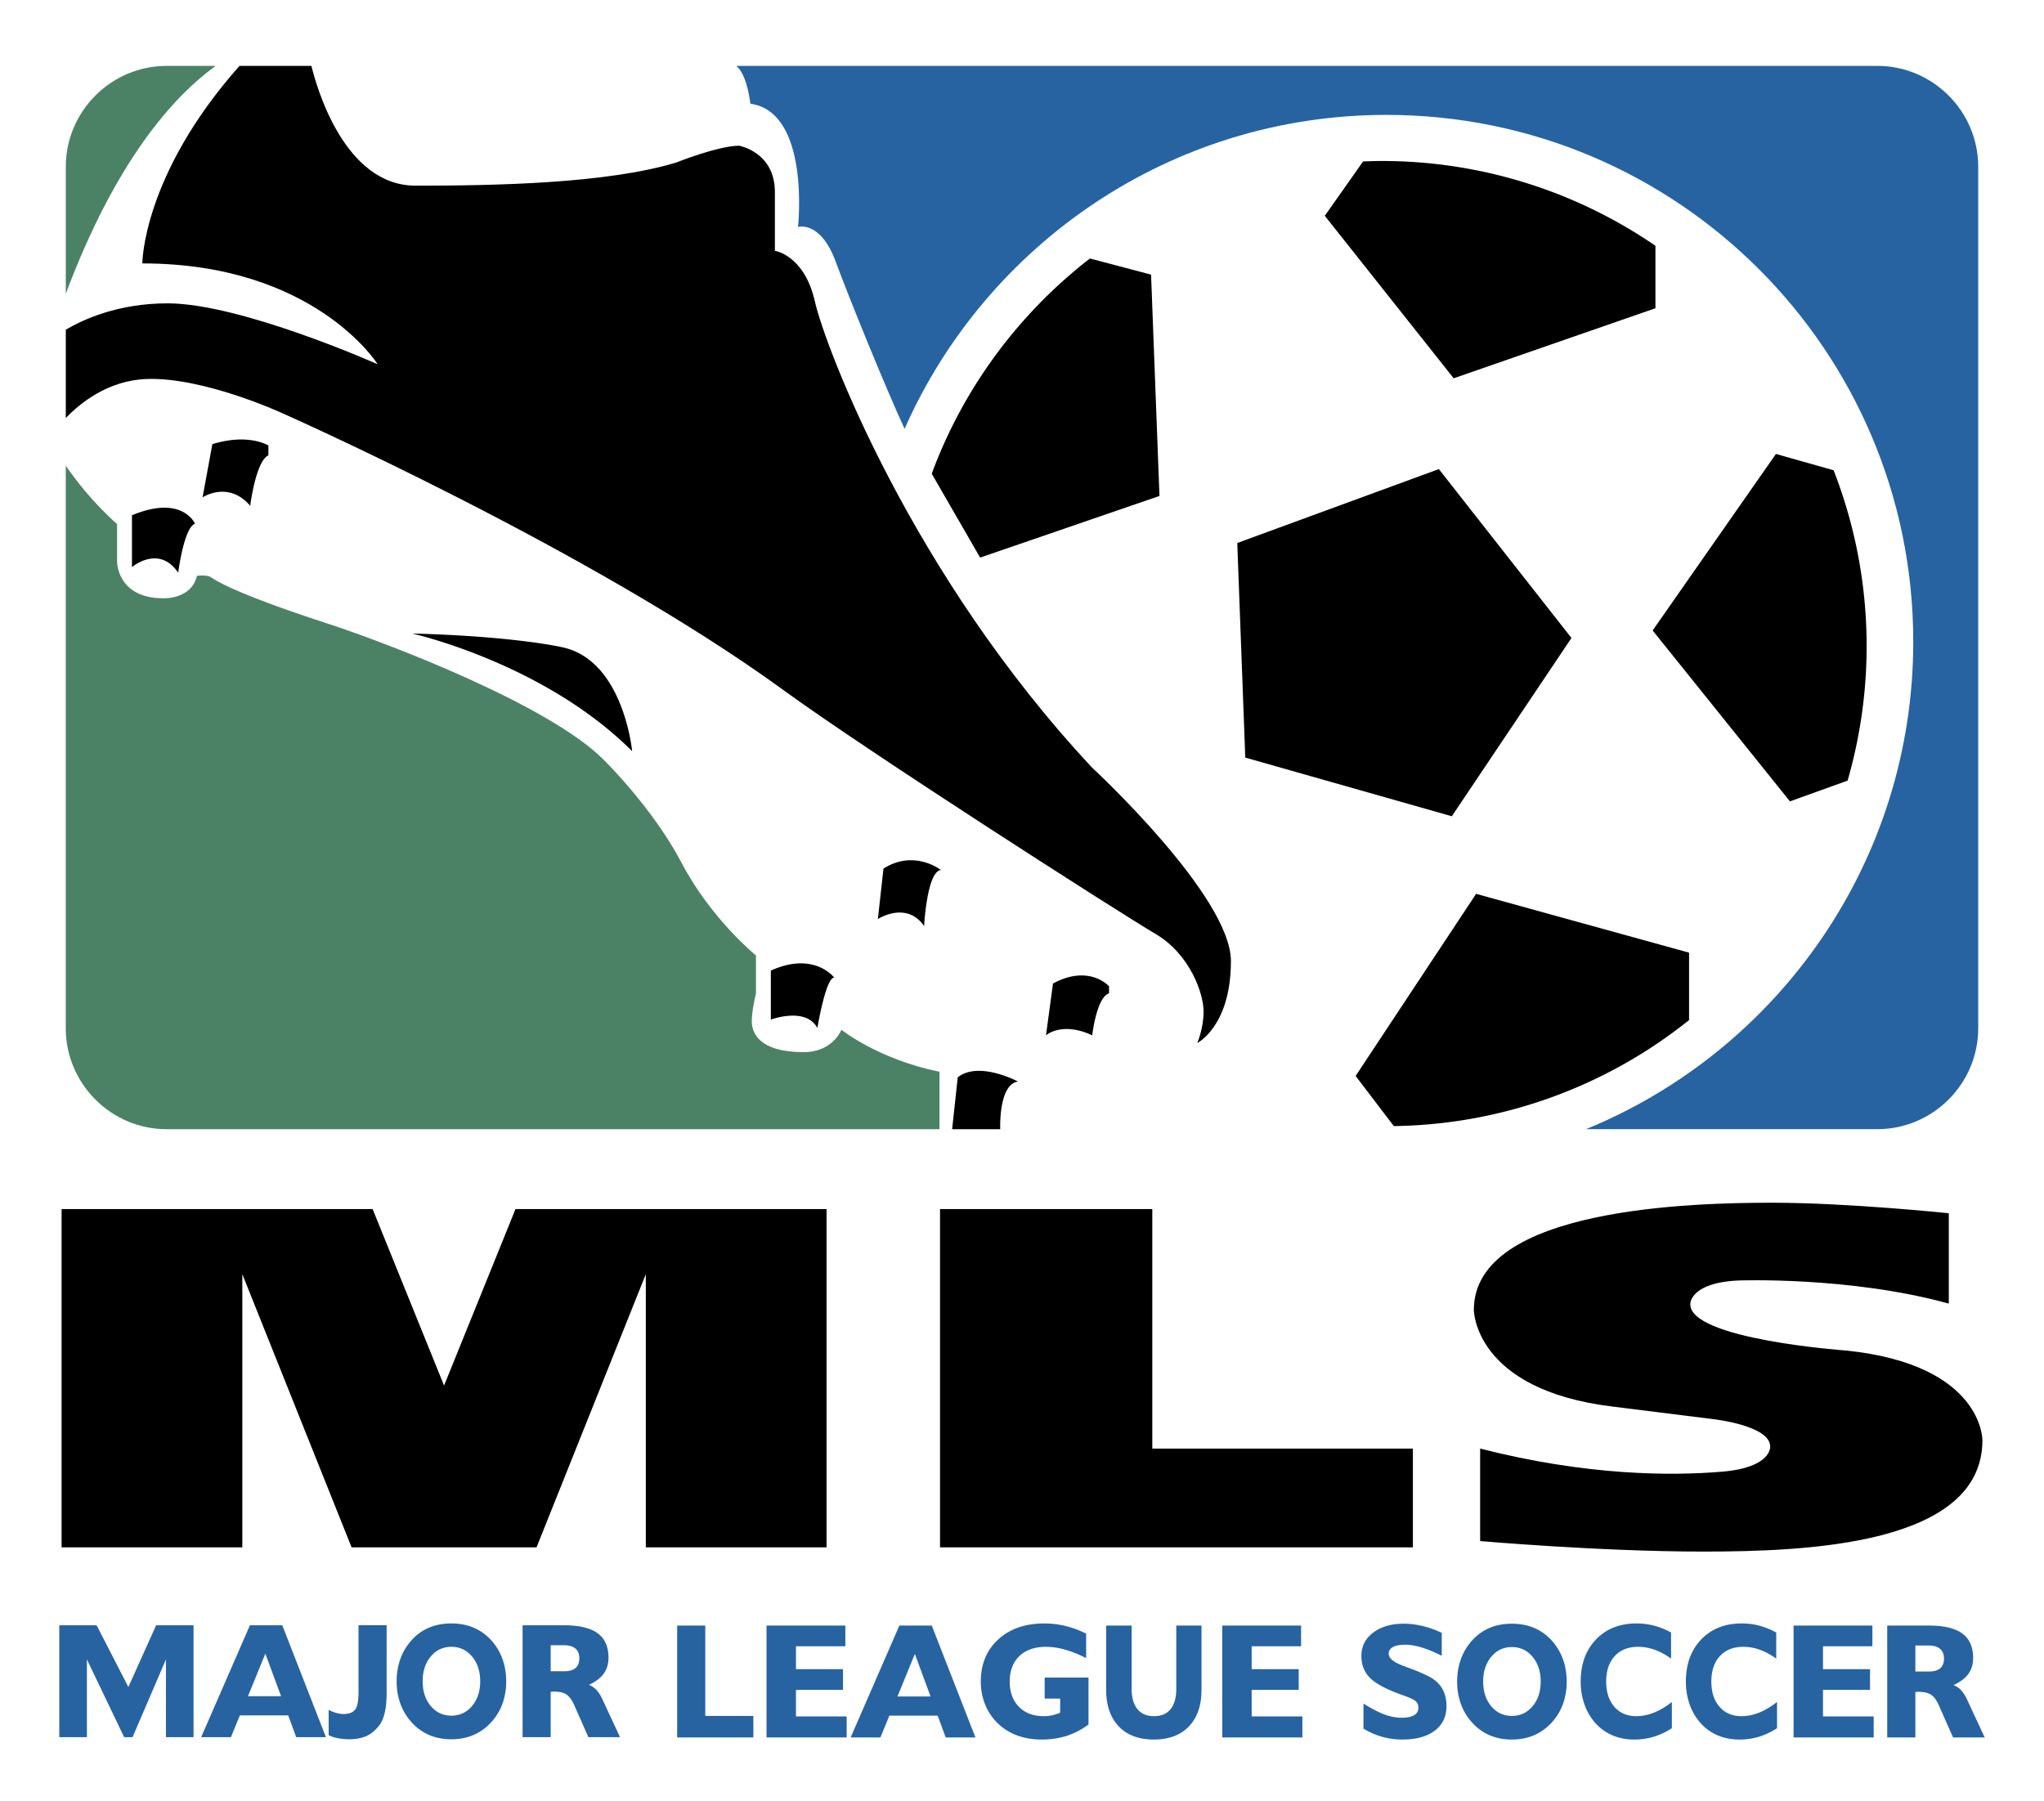
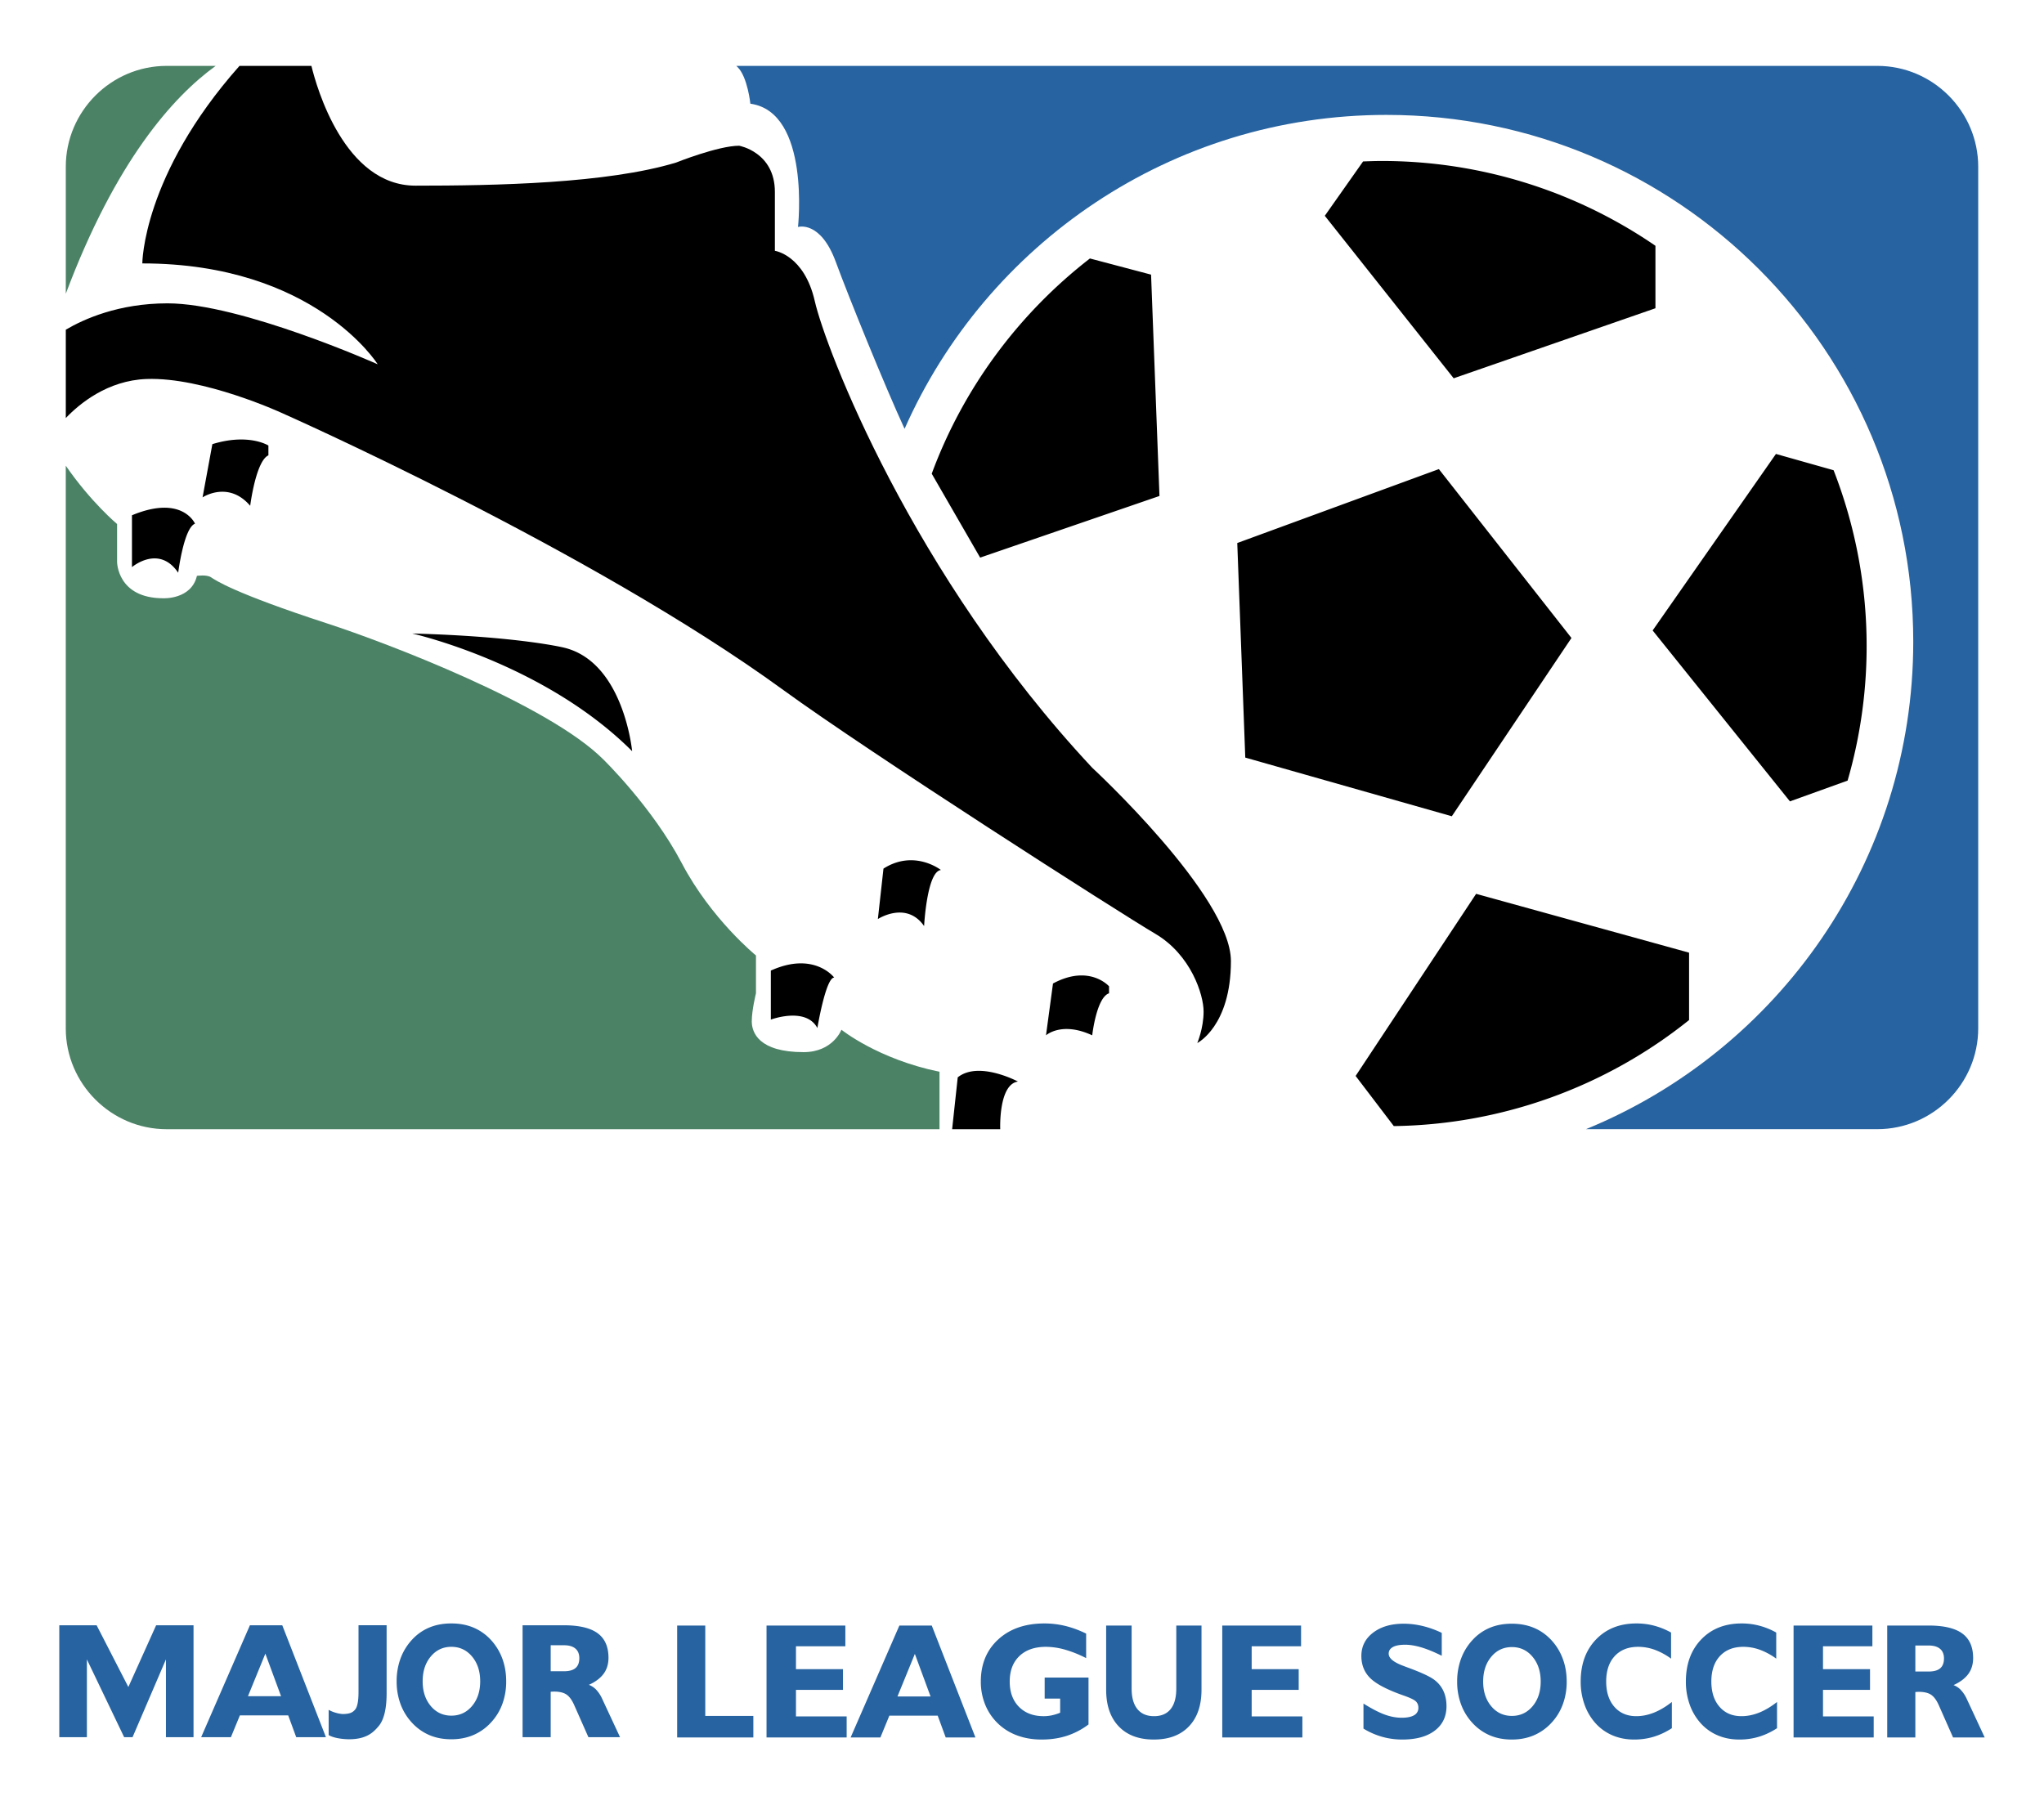
<svg xmlns="http://www.w3.org/2000/svg" width="2500" height="2203" viewBox="0 0 214.279 188.8">
  <path fill="#fff" d="M0 0h214.279v188.8H0z" />
  <path d="M88.21 107.948s-.881 2.35-3.966 2.35c-4.7 0-5.434-2.056-5.434-3.23 0-1.175.44-2.938.44-2.938v-3.966s-4.7-3.819-7.785-9.693c-3.084-5.875-8.225-10.869-8.225-10.869-5.728-5.729-22.619-12.19-28.935-14.247-9.849-3.207-11.75-4.554-12.191-4.847-.441-.293-1.469-.147-1.469-.147-.587 2.497-3.525 2.351-3.525 2.351-4.847 0-4.847-3.819-4.847-3.819v-3.966s-2.725-2.271-5.378-6.114v58.989c0 5.816 4.758 10.575 10.575 10.575h81.02v-6.021c-6.46-1.324-10.28-4.408-10.28-4.408zM22.61 6.896h-5.138c-5.817 0-10.575 4.759-10.575 10.576v13.312C12.105 16.92 18.09 10.167 22.61 6.896z" fill="#4b8266" />
  <path d="M196.807 6.896H77.192l.15.147c1.028 1.027 1.322 3.818 1.322 3.818 6.316.881 4.994 12.925 4.994 12.925s2.35-.734 3.966 3.672c1.333 3.635 5.163 13.062 7.206 17.49 8.574-19.382 27.959-32.913 50.516-32.913 30.501 0 55.227 24.726 55.227 55.226 0 23.094-14.181 42.867-34.306 51.113h30.541c5.816 0 10.575-4.759 10.575-10.575V17.472c-.001-5.816-4.759-10.576-10.576-10.576z" fill="#2763a0" />
-   <path d="M56.247 162.218l11.456-28.641v28.641H86.65v-35.47H54.043l-7.49 18.506-7.491-18.506H6.456v35.47h18.947v-28.641l11.456 28.641zM98.547 162.218v-35.47h22.252v25.116h27.319v10.354zM155.168 151.864v9.694s12.558 1.102 23.354 1.102 29.301-.661 29.301-11.677c0 0 .092-7.931-14.301-9.4 0 0-16.542-1.175-16.322-4.92 0 0 0-2.203 5.067-2.424 0 0 11.677-.44 22.032 2.424v-9.474s-10.575-1.102-18.507-1.102c-7.931 0-31.284.441-31.284 11.236 0 0 0 8.372 14.541 10.134l10.575 1.322s5.949.661 5.949 2.864c0 0 .22 2.203-5.068 2.644-5.288.441-14.101.441-25.337-2.423z" />
  <g fill="#2763a0">
    <path d="M70.989 182.147v-11.732h2.947v9.474h5.04v2.258h-7.987zM80.358 182.147v-11.732h8.262v2.176h-5.177v2.396h4.93v2.176h-4.93v2.781h5.315v2.203h-8.4zM95.908 173.39l1.646 4.461h-3.469l1.823-4.461zm-3.612 8.757l.94-2.286h5.065l.84 2.286h3.116l-4.578-11.732h-3.394l-5.11 11.732h3.121zM114.112 180.787a7.77 7.77 0 0 1-2.277 1.192c-.804.259-1.684.389-2.641.389-.923 0-1.771-.142-2.543-.424a5.71 5.71 0 0 1-3.362-3.215 6.353 6.353 0 0 1-.466-2.438c0-1.833.609-3.307 1.828-4.422 1.219-1.115 2.833-1.673 4.845-1.673.733 0 1.459.087 2.177.259.715.174 1.446.441 2.191.804v2.572a12.057 12.057 0 0 0-2.225-.891 7.464 7.464 0 0 0-1.982-.293c-1.187 0-2.118.323-2.792.97-.675.647-1.012 1.538-1.012 2.674 0 1.107.322 1.988.966 2.645.645.654 1.51.982 2.598.982.292 0 .58-.03.866-.092a5.02 5.02 0 0 0 .857-.27v-1.483h-1.625v-2.203h4.597v4.917zM125.958 170.416v6.729c0 1.644-.439 2.924-1.318 3.843-.88.92-2.105 1.379-3.68 1.379-1.573 0-2.8-.459-3.678-1.379-.879-.919-1.32-2.2-1.32-3.843v-6.729h2.671v6.611c0 .936.201 1.65.604 2.146.402.496.984.744 1.745.744s1.339-.246 1.737-.739c.397-.492.595-1.21.595-2.151v-6.611h2.644zM128.133 182.147v-11.732h8.262v2.176h-5.178v2.396h4.93v2.176h-4.93v2.781h5.315v2.203h-8.399zM142.937 181.22v-2.625c.885.551 1.63.938 2.236 1.157.608.22 1.196.33 1.766.33.577 0 1.012-.089 1.31-.265a.86.86 0 0 0 .444-.787c0-.281-.093-.508-.279-.678-.186-.172-.618-.375-1.298-.611-1.673-.587-2.824-1.186-3.454-1.798-.63-.612-.945-1.393-.945-2.342 0-1 .41-1.813 1.229-2.438.821-.626 1.888-.939 3.203-.939.666 0 1.334.082 2.005.244.671.163 1.335.4 1.989.715v2.401c-.79-.394-1.499-.686-2.125-.874-.628-.188-1.2-.283-1.714-.283-.561 0-.988.081-1.282.242-.294.162-.441.393-.441.694 0 .244.133.475.396.688.265.215.665.419 1.198.614.112.045.282.108.513.192 1.119.416 1.92.771 2.408 1.069.509.313.893.717 1.153 1.21.26.494.391 1.071.391 1.733 0 1.088-.41 1.943-1.229 2.564-.818.623-1.954.934-3.406.934-.728 0-1.43-.096-2.11-.287a7.735 7.735 0 0 1-1.958-.86zM156.332 173.692c.564-.678 1.288-1.018 2.165-1.018.878 0 1.601.34 2.167 1.018.568.678.852 1.544.852 2.599 0 1.048-.284 1.909-.852 2.585-.566.675-1.289 1.013-2.167 1.013-.877 0-1.601-.338-2.165-1.013-.564-.676-.847-1.538-.847-2.585 0-1.055.282-1.921.847-2.599zm-3.154 5.018c.279.742.69 1.398 1.232 1.97a5.31 5.31 0 0 0 1.821 1.268c.677.28 1.429.42 2.257.42.828 0 1.582-.142 2.265-.424a5.36 5.36 0 0 0 1.828-1.263 5.714 5.714 0 0 0 1.241-1.97 6.76 6.76 0 0 0 .42-2.415c0-.874-.139-1.681-.42-2.423a5.845 5.845 0 0 0-1.241-1.986c-.532-.555-1.136-.971-1.816-1.248s-1.438-.416-2.277-.416c-.833 0-1.589.136-2.265.412a5.135 5.135 0 0 0-1.812 1.252 5.865 5.865 0 0 0-1.237 1.986 6.872 6.872 0 0 0-.415 2.423 6.758 6.758 0 0 0 .419 2.414zM175.265 181.18c-.621.402-1.256.7-1.905.896s-1.331.292-2.046.292c-.806 0-1.547-.14-2.224-.42a5.058 5.058 0 0 1-1.778-1.236 5.835 5.835 0 0 1-1.191-1.983 7.087 7.087 0 0 1-.412-2.438c0-1.827.535-3.3 1.608-4.417 1.072-1.118 2.487-1.678 4.246-1.678.631 0 1.248.078 1.847.235a7.635 7.635 0 0 1 1.773.719v2.736a6.909 6.909 0 0 0-1.719-.932 5.109 5.109 0 0 0-1.72-.307c-1.046 0-1.868.323-2.466.97-.598.647-.896 1.538-.896 2.674 0 1.102.284 1.982.853 2.639.57.658 1.338.987 2.303.987.62 0 1.241-.125 1.864-.376.624-.251 1.245-.622 1.864-1.112v2.751zM186.292 181.18c-.622.402-1.256.7-1.905.896a7.07 7.07 0 0 1-2.047.292c-.805 0-1.547-.14-2.224-.42s-1.27-.692-1.778-1.236a5.837 5.837 0 0 1-1.192-1.983 7.11 7.11 0 0 1-.41-2.438c0-1.827.535-3.3 1.607-4.417 1.073-1.118 2.487-1.678 4.246-1.678.632 0 1.248.078 1.847.235a7.61 7.61 0 0 1 1.772.719v2.736a6.909 6.909 0 0 0-1.719-.932 5.099 5.099 0 0 0-1.719-.307c-1.046 0-1.869.323-2.466.97-.599.647-.897 1.538-.897 2.674 0 1.102.284 1.982.854 2.639.569.658 1.337.987 2.303.987.62 0 1.241-.125 1.864-.376.622-.251 1.243-.622 1.864-1.112v2.751zM188.026 182.147v-11.732h8.262v2.176h-5.178v2.396h4.93v2.176h-4.93v2.781h5.315v2.203h-8.399zM200.792 175.235v-2.726h1.401c.517 0 .913.116 1.188.347.275.232.413.568.413 1.009 0 .463-.133.807-.396 1.033-.265.226-.666.338-1.205.338h-1.401zm0 6.912v-4.764c.04 0 .095-.002.167-.008.072-.006.13-.009.175-.009.561 0 .995.1 1.3.301.307.201.578.57.817 1.105l1.494 3.375h3.317l-1.868-4.011a3.532 3.532 0 0 0-.611-.942 2.037 2.037 0 0 0-.788-.533c.697-.318 1.213-.709 1.551-1.17.336-.461.504-1.017.504-1.666 0-1.165-.38-2.023-1.141-2.578-.761-.555-1.938-.832-3.534-.832h-4.331v11.732h2.948zM6.216 182.12v-11.732h3.914l3.326 6.472 2.912-6.472h3.921v11.732h-2.892v-8.155l-3.5 8.155h-.881l-3.907-8.155v8.155H6.216zM27.818 173.362l1.646 4.461h-3.469l1.823-4.461zm-3.611 8.758l.941-2.286h5.065l.84 2.286h3.116l-4.578-11.732h-3.393l-5.11 11.732h3.119zM34.454 181.899v-2.644c.808.44 1.533.44 1.533.44.72-.022.983-.173 1.228-.453.247-.28.369-.894.369-1.846v-7.01h2.947v7.111c0 1.646-.278 2.799-.833 3.46-.555.661-1.278 1.381-3.114 1.381-.001.002-1.396.002-2.13-.439zM45.156 173.665c.564-.678 1.286-1.018 2.164-1.018s1.601.34 2.168 1.018c.568.678.852 1.544.852 2.598 0 1.048-.284 1.91-.852 2.586-.567.675-1.29 1.013-2.168 1.013s-1.6-.338-2.164-1.013c-.565-.676-.847-1.538-.847-2.586 0-1.055.282-1.92.847-2.598zm-3.155 5.018a5.82 5.82 0 0 0 1.233 1.969 5.286 5.286 0 0 0 1.821 1.268c.676.28 1.429.42 2.256.42s1.582-.142 2.265-.424a5.357 5.357 0 0 0 1.829-1.264 5.752 5.752 0 0 0 1.242-1.969 6.808 6.808 0 0 0 .419-2.415c0-.874-.14-1.681-.419-2.423a5.904 5.904 0 0 0-1.242-1.986 5.257 5.257 0 0 0-1.816-1.248c-.679-.277-1.438-.416-2.277-.416-.833 0-1.589.137-2.265.413a5.123 5.123 0 0 0-1.812 1.251 5.869 5.869 0 0 0-1.237 1.986 6.873 6.873 0 0 0-.416 2.423 6.83 6.83 0 0 0 .419 2.415zM57.731 175.208v-2.726h1.4c.517 0 .913.116 1.188.347.275.232.413.568.413 1.008 0 .463-.132.808-.396 1.033-.264.226-.666.338-1.205.338h-1.4zm0 6.912v-4.765c.039 0 .094-.002.167-.008a2.12 2.12 0 0 1 .175-.008c.561 0 .995.1 1.301.301.305.202.578.57.817 1.105l1.494 3.375h3.317l-1.869-4.011a3.515 3.515 0 0 0-.61-.942 2.03 2.03 0 0 0-.788-.533c.696-.318 1.213-.709 1.55-1.17.336-.461.505-1.017.505-1.666 0-1.165-.381-2.023-1.142-2.578s-1.938-.832-3.533-.832h-4.331v11.732h2.947z" />
  </g>
  <path d="M129.706 56.921l.84 22.495 21.653 6.152 12.542-18.691-13.9-17.706zM121.551 51.988l-.881-23.206-6.41-1.694c-7.452 5.773-13.258 13.565-16.584 22.565l5.075 8.797 18.8-6.462zM173.545 32.307v-6.549a50.63 50.63 0 0 0-28.727-8.891c-.646 0-1.282.025-1.921.048l-4.014 5.698 13.511 17.037 21.151-7.343zM193.69 81.83a50.79 50.79 0 0 0 1.995-14.096 50.72 50.72 0 0 0-3.463-18.444l-6.045-1.708-12.925 18.506 14.393 17.919 6.045-2.177zM154.746 93.701l-12.631 19.094 4.003 5.256a50.564 50.564 0 0 0 30.953-11.116V99.87l-22.325-6.169zM59.071 67.876s-4.847-1.175-15.862-1.469c0 0 13.807 3.085 23.06 12.338 0 0-.881-9.4-7.198-10.869zM13.834 54.012v5.435s2.817-2.405 4.847.587c0 0 .587-4.7 1.763-5.141-.001.001-1.322-3.084-6.61-.881zM22.263 46.554l-1.028 5.581s2.696-1.798 4.994.882c0 0 .587-4.7 1.909-5.288V46.7s-2.056-1.322-5.875-.146zM80.81 101.747v5.14s3.66-1.376 4.878.881c0 0 .881-5.288 1.763-5.288 0 .001-2.088-2.789-6.641-.733zM92.617 91.057l-.587 5.288s2.977-1.944 4.847.734c0 0 .294-5.728 1.763-5.875-.001 0-2.792-2.204-6.023-.147zM106.717 113.382s-4.112-2.203-6.315-.44l-.587 5.435h5.043c-.001-.001-.198-4.701 1.859-4.995zM110.389 103.102l-.734 5.434s1.636-1.491 4.846 0c0 0 .441-3.966 1.763-4.406v-.734c0-.001-2.056-2.351-5.875-.294z" />
  <path d="M15.36 39.724c5.949-.22 14.1 3.525 14.1 3.525s32.386 14.32 52.655 29.081c9.013 6.563 35.25 23.354 38.995 25.557s5.067 6.389 5.067 8.151c0 1.763-.661 3.305-.661 3.305s3.525-1.762 3.525-8.592S114.5 80.482 114.5 80.482c-18.946-20.269-27.979-44.063-29.08-48.91-1.102-4.847-4.186-5.288-4.186-5.288v-6.169c0-4.186-3.745-4.847-3.745-4.847-2.203 0-6.609 1.763-6.609 1.763-7.271 2.203-18.947 2.423-27.319 2.423-7.455 0-10.366-10.301-10.915-12.558h-7.54C14.927 18.369 14.92 27.606 14.92 27.606c18.065 0 24.675 10.575 24.675 10.575s-14.32-6.389-22.031-6.389c-5.129 0-8.786 1.654-10.666 2.764v9.261c1.443-1.512 4.382-3.942 8.462-4.093z" />
</svg>